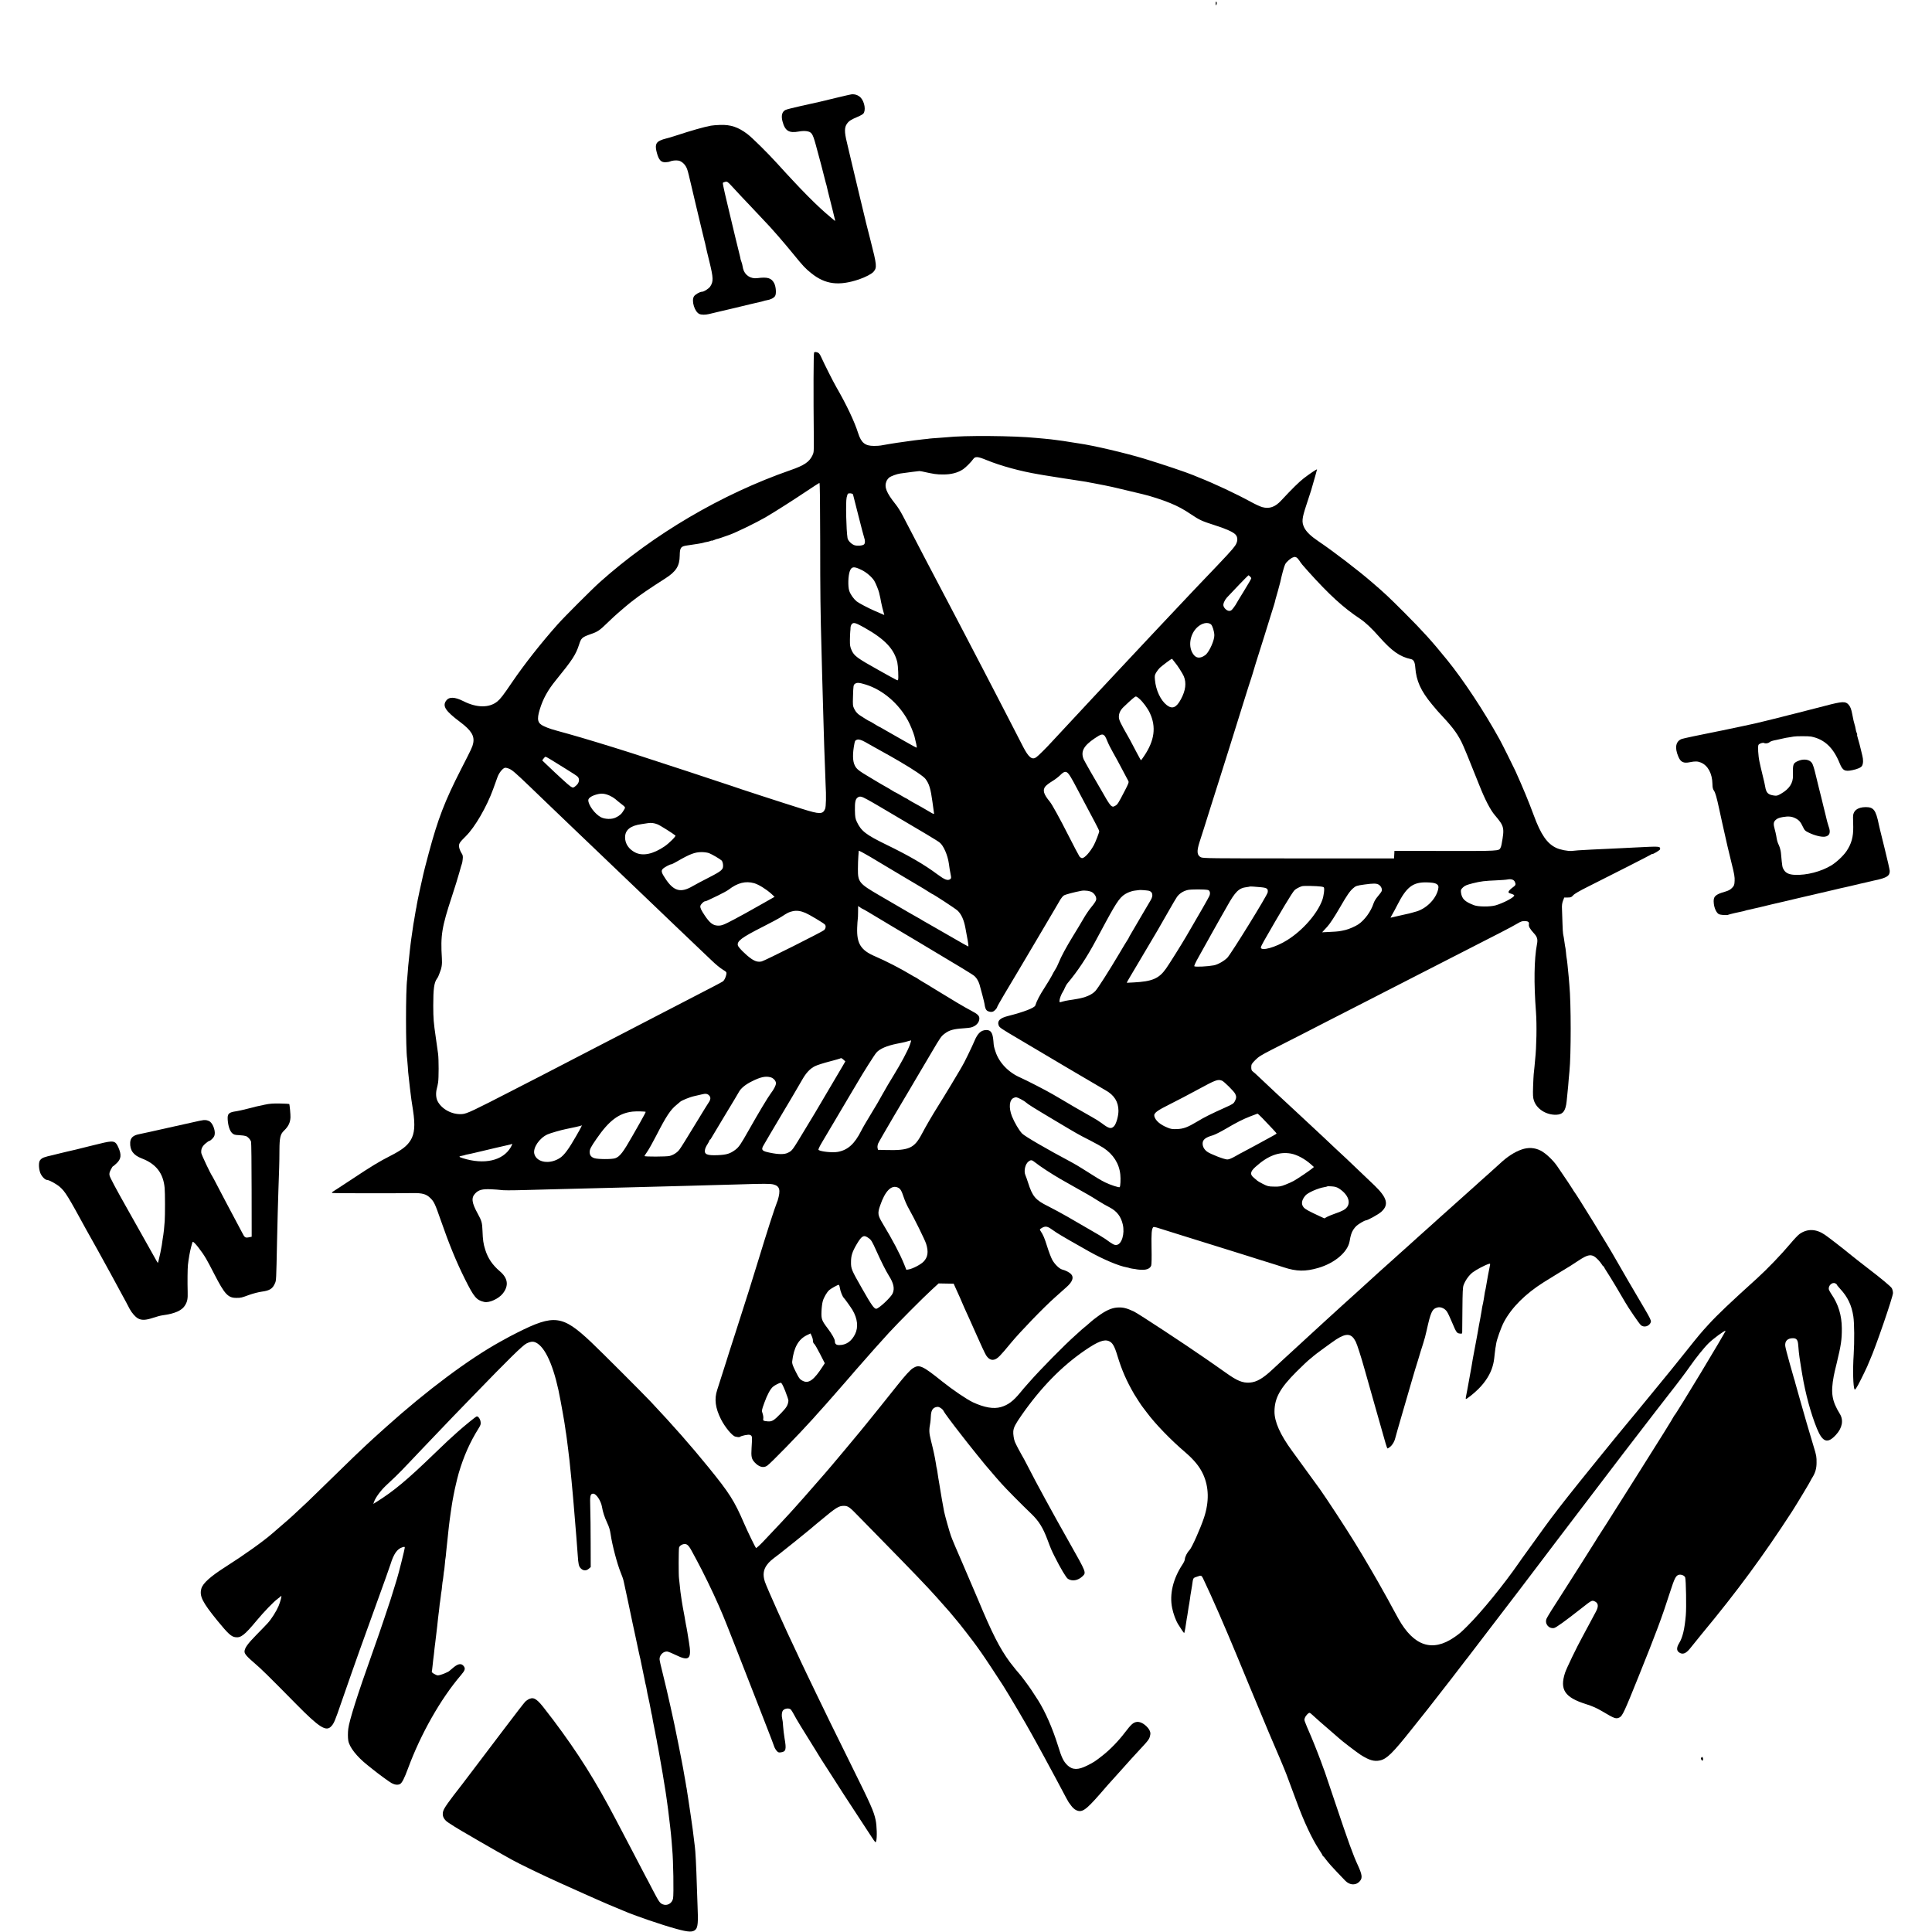
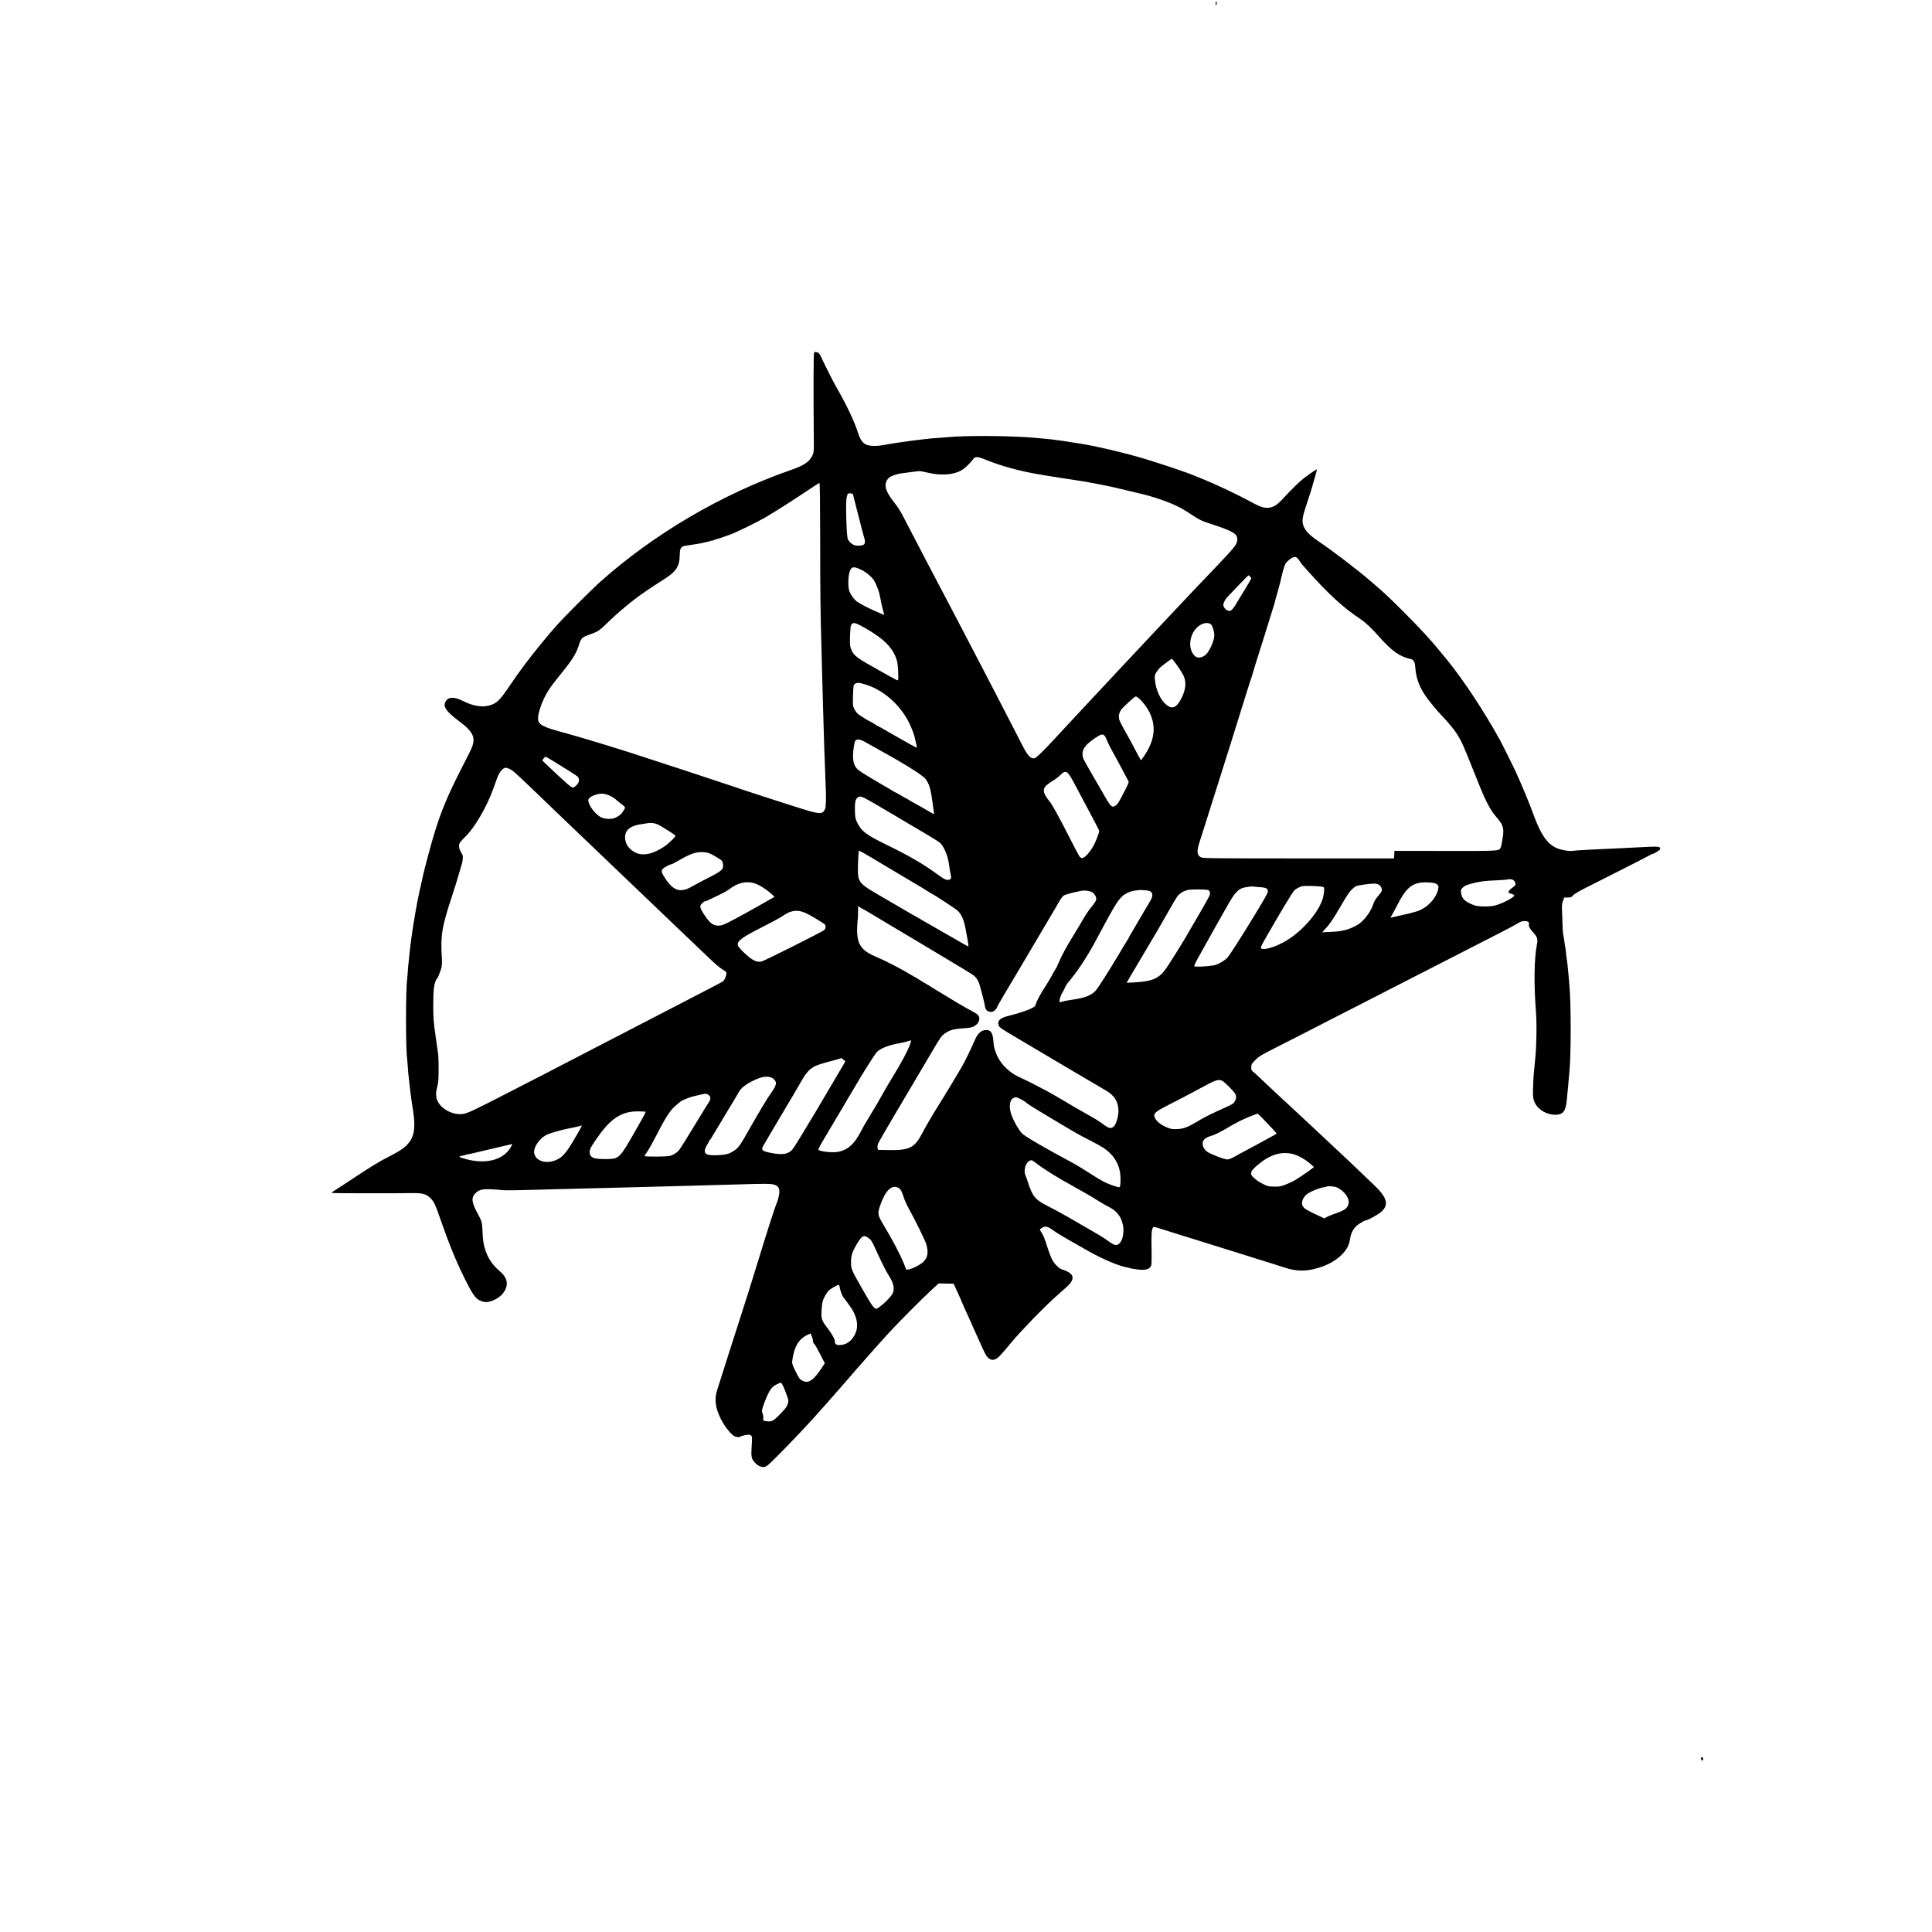
<svg xmlns="http://www.w3.org/2000/svg" version="1.0" width="2821pt" height="2821pt" viewBox="0 0 2821 2821" preserveAspectRatio="xMidYMid meet">
  <g transform="translate(0,2821) scale(0.1,-0.1)" fill="#000000" stroke="none">
    <path d="M17750 28159 c0 -18 3 -29 7 -25 11 11 13 45 3 51 -6 4 -10 -7 -10 -26z" />
-     <path d="M12430 26832 c-14 -2 -97 -21 -185 -42 -214 -53 -335 -81 -561 -130 -104 -23 -201 -48 -216 -56 -49 -25 -64 -84 -43 -164 37 -142 95 -177 241 -150 35 7 84 9 109 5 75 -11 90 -32 134 -190 40 -142 130 -484 137 -519 2 -10 8 -33 13 -50 6 -17 12 -42 15 -56 2 -14 23 -98 46 -188 23 -90 43 -171 45 -180 2 -9 10 -43 18 -75 15 -55 14 -58 -1 -45 -117 99 -156 132 -210 183 -100 92 -256 250 -372 375 -58 62 -114 123 -125 134 -11 12 -67 73 -124 136 -146 161 -365 377 -437 432 -134 102 -244 139 -399 134 -55 -2 -116 -7 -135 -11 -105 -20 -279 -69 -517 -147 -68 -21 -135 -42 -150 -44 -16 -3 -47 -14 -70 -24 -69 -30 -81 -75 -51 -185 28 -102 61 -137 127 -134 25 1 54 6 63 11 27 13 89 20 124 13 42 -7 89 -47 114 -95 16 -31 26 -64 55 -190 2 -8 13 -55 25 -105 12 -49 39 -164 60 -255 21 -91 58 -241 80 -335 23 -93 44 -179 46 -190 3 -11 6 -24 8 -30 2 -5 6 -28 11 -50 4 -22 27 -121 52 -220 60 -245 62 -296 12 -370 -22 -31 -90 -75 -119 -75 -33 -1 -101 -40 -118 -69 -39 -65 12 -227 81 -256 30 -13 86 -13 137 -1 14 3 84 20 155 37 72 17 139 32 150 35 11 2 47 10 80 19 123 30 361 87 384 91 14 3 28 7 32 9 4 3 24 7 45 11 54 8 103 33 121 61 21 32 14 136 -13 188 -40 76 -96 93 -244 74 -100 -14 -187 44 -210 139 -6 26 -11 50 -11 54 0 4 -6 26 -14 48 -8 22 -14 41 -13 43 1 1 -6 31 -15 67 -16 60 -88 360 -151 625 -14 61 -41 177 -61 258 -19 82 -33 152 -30 157 3 5 19 11 35 15 28 6 36 1 98 -66 37 -40 99 -107 138 -149 40 -41 91 -95 114 -120 23 -25 95 -101 160 -170 65 -69 129 -137 142 -151 13 -15 68 -78 124 -140 55 -63 151 -177 214 -254 147 -181 180 -216 268 -286 202 -162 400 -187 693 -89 95 32 188 81 214 112 52 61 49 94 -44 458 -35 135 -65 253 -67 263 -2 9 -6 25 -8 35 -3 9 -41 170 -86 357 -44 187 -96 406 -116 487 -19 80 -37 155 -39 165 -2 10 -15 68 -30 128 -36 147 -36 215 2 268 29 41 57 59 160 103 34 14 69 34 78 44 41 45 20 173 -38 235 -33 35 -87 54 -137 47z" />
    <path d="M11887 23063 c-9 -16 -11 -573 -4 -1288 1 -158 0 -173 -21 -216 -47 -96 -121 -145 -320 -214 -1004 -349 -1999 -934 -2783 -1635 -109 -97 -524 -512 -615 -615 -243 -273 -488 -584 -669 -850 -130 -192 -168 -240 -214 -278 -117 -95 -299 -94 -493 4 -131 66 -213 67 -256 5 -53 -78 -6 -149 205 -307 165 -124 214 -204 192 -312 -11 -53 -22 -77 -176 -377 -239 -468 -338 -724 -474 -1232 -27 -103 -52 -195 -54 -205 -2 -10 -13 -54 -24 -98 -25 -103 -88 -398 -96 -450 -3 -22 -7 -47 -10 -55 -2 -8 -6 -31 -9 -50 -3 -19 -8 -46 -10 -60 -3 -14 -7 -41 -10 -60 -3 -19 -7 -44 -10 -55 -2 -11 -7 -42 -10 -70 -12 -83 -17 -119 -21 -145 -2 -14 -7 -52 -11 -85 -3 -33 -8 -67 -9 -76 -2 -9 -6 -52 -10 -95 -4 -43 -9 -87 -10 -96 -2 -9 -6 -61 -10 -115 -4 -54 -8 -109 -10 -123 -22 -145 -22 -1022 0 -1161 2 -13 6 -67 10 -120 3 -52 7 -106 10 -120 2 -13 6 -54 10 -91 3 -37 8 -77 10 -90 2 -13 6 -45 9 -73 8 -72 14 -112 37 -259 33 -217 23 -341 -36 -436 -53 -85 -126 -141 -298 -229 -158 -80 -273 -150 -552 -335 -132 -87 -255 -168 -274 -179 -26 -16 -30 -22 -18 -26 14 -5 879 -7 1172 -2 142 2 201 -14 260 -74 53 -52 68 -84 149 -317 124 -357 229 -612 354 -863 133 -266 169 -309 281 -335 72 -18 212 45 273 123 90 114 75 224 -43 324 -108 92 -174 189 -213 313 -28 87 -36 143 -41 281 -4 115 -12 143 -69 247 -89 161 -98 233 -36 297 50 52 103 65 229 60 58 -3 120 -7 136 -10 44 -7 144 -7 375 -1 113 3 297 8 410 11 364 9 591 15 790 20 107 3 285 7 395 10 351 9 555 14 761 20 111 3 271 8 355 10 85 2 251 7 369 10 404 13 484 12 534 0 92 -24 107 -81 61 -235 -1 -3 -4 -12 -8 -20 -42 -108 -143 -421 -280 -870 -124 -404 -120 -389 -322 -1020 -76 -234 -138 -429 -139 -435 -3 -12 -97 -307 -134 -420 -44 -133 -28 -262 55 -428 57 -113 162 -241 208 -253 42 -10 60 -11 70 -4 21 17 121 37 143 29 37 -14 37 -18 26 -191 -8 -126 -1 -160 43 -209 63 -69 130 -88 184 -51 49 32 461 455 669 686 25 28 50 55 55 62 96 106 174 193 270 304 65 74 134 153 154 176 20 22 55 63 78 90 23 27 50 58 60 70 212 242 377 428 493 554 134 146 495 509 625 628 l100 92 110 -2 110 -2 29 -65 c17 -36 45 -99 63 -139 18 -41 33 -75 33 -77 0 -2 17 -41 38 -87 22 -45 94 -208 162 -360 67 -153 134 -296 148 -317 36 -56 78 -77 124 -62 47 16 81 50 238 241 134 162 472 513 644 666 116 104 127 114 167 149 89 78 113 144 68 191 -23 25 -81 55 -130 67 -41 10 -113 81 -146 144 -17 32 -50 118 -73 192 -39 124 -56 166 -96 226 -15 23 -15 25 18 45 45 27 76 25 125 -7 22 -16 65 -44 94 -64 44 -29 276 -164 474 -274 208 -116 430 -210 546 -230 18 -3 35 -8 39 -10 4 -2 25 -7 46 -10 21 -2 50 -7 64 -10 14 -3 51 -6 82 -6 67 -1 113 22 127 62 6 16 8 123 5 256 -4 216 1 278 25 305 4 4 27 1 51 -6 25 -8 191 -60 370 -116 179 -56 453 -141 610 -190 157 -48 305 -95 330 -103 25 -8 106 -34 180 -57 255 -79 295 -92 365 -115 186 -61 315 -63 502 -9 241 70 431 231 459 389 10 57 12 66 23 103 13 44 43 91 78 123 28 26 118 79 134 79 27 0 185 87 228 126 113 102 87 204 -98 383 -121 116 -392 375 -410 391 -10 8 -81 74 -157 146 -77 72 -157 148 -179 169 -66 61 -144 133 -280 261 -72 67 -142 132 -156 145 -119 109 -404 375 -500 467 -42 41 -86 80 -98 88 -16 12 -21 26 -21 61 0 41 5 50 58 104 48 49 85 72 247 155 105 53 291 148 415 211 124 64 317 163 430 221 113 57 295 151 405 207 306 157 587 301 835 428 600 306 920 470 1250 640 102 52 212 111 244 131 59 35 76 40 126 36 35 -3 49 -17 44 -46 -6 -31 14 -67 70 -128 53 -57 62 -91 47 -167 -41 -215 -46 -564 -14 -984 14 -185 8 -518 -12 -695 -2 -19 -7 -69 -10 -110 -4 -41 -9 -88 -11 -105 -2 -16 -6 -98 -9 -182 -4 -123 -2 -161 12 -202 40 -124 180 -213 327 -208 98 4 136 55 151 197 3 30 8 80 11 110 11 109 13 126 19 210 4 47 9 101 11 120 24 235 24 995 -1 1255 -2 22 -6 72 -9 110 -15 162 -26 265 -31 285 -2 8 -7 46 -10 85 -4 38 -8 72 -10 75 -1 3 -6 28 -9 55 -8 57 -16 111 -23 140 -3 11 -7 81 -9 155 -2 74 -6 167 -7 206 -3 51 1 85 14 120 l19 49 51 0 c45 0 54 4 78 31 17 21 89 63 211 124 385 193 894 452 919 468 14 10 25 15 26 13 1 -12 115 56 115 69 -1 45 6 44 -375 25 -44 -2 -134 -7 -200 -10 -66 -3 -160 -8 -210 -10 -49 -2 -146 -7 -215 -10 -69 -3 -156 -8 -195 -11 -38 -4 -82 -7 -97 -9 -57 -4 -165 17 -224 44 -134 62 -226 195 -329 476 -72 195 -156 399 -267 645 -30 65 -192 391 -229 458 -227 412 -528 869 -770 1167 -229 282 -351 416 -619 685 -244 244 -286 283 -480 450 -201 174 -570 456 -780 597 -111 75 -175 137 -206 198 -40 82 -35 133 29 327 30 90 62 188 71 218 47 160 86 300 86 305 0 10 -111 -65 -195 -130 -72 -57 -161 -144 -329 -324 -88 -95 -171 -124 -275 -96 -26 7 -95 38 -152 69 -239 130 -541 272 -784 368 -27 11 -59 24 -70 29 -94 40 -464 164 -713 240 -285 86 -751 195 -957 224 -11 2 -63 10 -115 18 -91 15 -136 22 -217 32 -21 2 -56 7 -78 10 -22 3 -67 7 -100 10 -33 3 -82 7 -110 10 -326 33 -1059 39 -1315 10 -19 -2 -79 -7 -132 -10 -54 -3 -105 -8 -115 -9 -10 -2 -49 -7 -88 -10 -38 -4 -99 -11 -135 -16 -36 -5 -87 -12 -115 -16 -27 -3 -59 -8 -70 -10 -11 -2 -40 -6 -65 -9 -25 -3 -56 -8 -70 -11 -14 -2 -38 -7 -55 -9 -57 -9 -90 -15 -115 -20 -14 -3 -58 -6 -99 -6 -130 0 -186 45 -231 186 -54 171 -172 419 -320 675 -44 76 -175 336 -216 428 -19 43 -35 67 -51 73 -29 11 -50 12 -56 2z m2519 -1571 c208 -85 494 -163 757 -207 17 -3 57 -10 87 -15 65 -11 240 -39 290 -46 19 -2 46 -6 60 -9 14 -2 72 -11 130 -20 133 -20 161 -25 180 -30 8 -2 33 -7 55 -10 37 -5 300 -59 335 -69 12 -3 214 -51 382 -91 113 -26 292 -84 408 -132 109 -45 193 -90 301 -163 121 -82 164 -101 334 -155 172 -54 279 -102 315 -140 38 -40 35 -106 -7 -165 -39 -56 -116 -140 -504 -545 -48 -49 -101 -106 -119 -125 -41 -44 -256 -273 -376 -399 -50 -53 -102 -108 -115 -122 -13 -15 -82 -88 -154 -164 -168 -179 -362 -386 -460 -491 -79 -85 -278 -297 -345 -369 -296 -317 -566 -607 -605 -650 -76 -84 -203 -210 -228 -225 -59 -37 -107 2 -185 150 -27 52 -100 194 -162 315 -62 121 -134 261 -160 310 -26 50 -91 176 -145 280 -54 105 -115 222 -135 260 -21 39 -75 142 -120 230 -45 88 -102 196 -125 240 -23 44 -69 132 -102 195 -34 63 -83 158 -110 210 -28 52 -79 149 -113 215 -35 66 -82 156 -105 200 -78 148 -252 479 -359 687 -38 73 -93 179 -123 236 -29 57 -77 134 -107 170 -135 170 -167 252 -132 336 7 18 26 42 41 54 26 20 110 51 160 58 112 16 270 36 280 36 6 0 21 -2 35 -5 179 -40 215 -45 310 -45 120 -1 219 26 294 77 40 28 117 105 146 147 30 42 65 40 196 -14z m-2430 -1184 c0 -755 4 -1058 19 -1584 2 -77 7 -250 10 -385 3 -134 8 -293 10 -354 2 -60 6 -218 10 -350 4 -132 8 -283 10 -335 2 -52 7 -185 11 -295 3 -110 8 -222 9 -250 10 -163 6 -323 -7 -355 -34 -82 -77 -82 -338 0 -251 78 -989 318 -1015 330 -21 9 -1231 407 -1470 483 -329 105 -718 223 -930 282 -263 72 -277 77 -352 111 -94 42 -107 95 -62 244 47 155 116 281 235 427 241 296 292 374 339 520 31 98 44 109 171 154 105 36 128 53 254 175 52 50 118 112 146 135 92 80 149 127 179 151 17 12 35 26 40 31 98 77 236 172 471 322 156 100 207 180 209 332 2 117 15 135 105 148 112 15 233 36 240 40 4 3 25 7 46 11 22 3 47 10 57 15 9 5 17 7 17 4 0 -3 17 2 38 10 20 9 37 15 37 14 0 -3 105 31 185 61 105 38 391 178 525 255 134 78 401 248 610 388 94 63 175 115 180 116 7 1 10 -289 11 -851z m479 683 c2 -9 38 -149 79 -311 41 -162 79 -308 85 -323 15 -40 14 -82 -4 -97 -22 -18 -97 -24 -138 -11 -46 16 -95 66 -102 105 -19 120 -28 524 -13 591 6 28 15 53 19 56 19 12 69 5 74 -10z m6476 -921 c11 -6 30 -28 43 -48 27 -42 40 -58 129 -157 302 -336 511 -528 754 -689 80 -53 171 -139 283 -266 184 -208 302 -290 462 -324 40 -9 57 -42 63 -121 15 -197 79 -340 244 -540 36 -44 73 -87 81 -96 213 -228 274 -306 348 -449 30 -58 113 -260 262 -635 82 -208 162 -362 227 -438 138 -163 143 -182 98 -426 -3 -19 -10 -42 -16 -52 -24 -45 -23 -45 -806 -44 l-742 1 -3 -55 -3 -55 -1395 0 c-1288 0 -1397 1 -1426 17 -58 30 -62 88 -18 225 13 40 44 137 69 215 24 78 65 207 90 287 45 141 74 230 134 423 16 50 79 252 141 447 61 195 154 492 206 660 52 168 102 324 110 346 8 23 16 50 19 60 4 19 72 240 180 579 30 94 70 224 90 290 21 66 41 134 47 150 9 28 12 40 22 83 3 9 18 65 35 123 16 58 32 117 35 130 22 105 56 230 71 259 17 36 85 94 120 103 11 2 21 5 23 6 2 0 12 -4 23 -9z m-6351 -182 c70 -34 150 -102 185 -158 21 -34 63 -137 71 -173 2 -10 5 -26 8 -35 5 -18 13 -55 22 -107 6 -33 29 -127 40 -162 l6 -23 -58 25 c-33 14 -68 30 -79 34 -101 44 -237 116 -268 141 -46 39 -90 102 -107 154 -21 64 -16 223 9 288 26 67 59 71 171 16z m5672 -95 c10 -9 18 -21 18 -28 0 -6 -49 -92 -110 -190 -60 -97 -110 -180 -110 -182 0 -3 -16 -27 -36 -54 -29 -40 -41 -49 -65 -49 -33 0 -76 38 -85 75 -7 27 16 80 49 118 55 61 311 327 316 327 2 0 13 -7 23 -17z m-5628 -749 c296 -167 431 -309 478 -504 11 -49 20 -234 11 -256 -5 -15 9 -22 -283 141 -316 176 -359 208 -396 292 -21 47 -25 70 -24 152 1 53 3 107 5 121 2 14 4 40 4 58 1 17 10 41 20 51 26 26 55 18 185 -55z m5059 48 c21 -19 47 -102 48 -157 2 -72 -68 -230 -124 -284 -14 -12 -42 -29 -63 -36 -48 -16 -86 -4 -118 39 -80 106 -56 289 52 393 68 66 158 86 205 45z m-550 -526 c9 -13 22 -29 29 -37 24 -25 108 -156 123 -193 41 -97 27 -209 -42 -336 -66 -123 -125 -148 -205 -87 -90 69 -160 216 -174 369 -6 60 -4 72 19 110 14 24 38 54 53 68 44 39 166 130 174 130 4 0 15 -11 23 -24z m-4491 -352 c247 -77 479 -275 615 -524 34 -62 81 -178 95 -230 21 -81 38 -163 34 -167 -2 -3 -84 41 -181 97 -97 56 -197 113 -223 127 -25 14 -68 39 -94 54 -27 16 -51 29 -54 29 -2 0 -33 18 -68 40 -35 22 -66 40 -70 40 -3 0 -25 12 -49 27 -23 15 -54 34 -68 43 -52 30 -82 61 -105 108 -22 44 -23 56 -19 182 5 161 6 169 30 186 27 20 63 17 157 -12z m3993 -206 c54 -47 122 -139 155 -210 94 -203 68 -400 -83 -625 -23 -35 -44 -63 -47 -63 -3 0 -26 42 -53 93 -81 157 -147 278 -203 373 -29 51 -58 111 -63 135 -14 60 9 123 63 174 118 113 167 155 181 155 8 0 31 -14 50 -32z m-502 -546 c8 -10 24 -43 36 -75 12 -32 48 -104 80 -160 32 -56 94 -169 137 -252 44 -82 84 -159 90 -170 9 -17 0 -40 -52 -140 -97 -188 -107 -203 -141 -221 -29 -16 -33 -16 -56 -2 -13 9 -45 54 -72 100 -26 46 -55 97 -65 113 -99 166 -258 446 -268 470 -44 113 -1 194 163 305 95 64 116 68 148 32z m-3503 -85 c19 -11 69 -38 110 -62 41 -23 95 -53 120 -67 138 -76 176 -98 285 -162 189 -110 342 -213 368 -249 55 -72 76 -144 102 -335 8 -59 17 -124 20 -145 7 -44 16 -46 -105 25 -41 25 -111 64 -155 88 -44 24 -92 51 -107 61 -14 11 -28 19 -31 19 -3 0 -40 20 -81 45 -42 25 -79 45 -81 45 -3 0 -24 11 -46 26 -38 24 -78 47 -142 83 -16 9 -36 21 -45 26 -9 6 -71 42 -137 82 -169 100 -199 124 -225 179 -31 63 -33 170 -4 318 7 39 12 46 37 55 24 9 63 -2 117 -32z m-4584 -260 c38 -24 137 -86 221 -137 84 -51 160 -101 169 -112 30 -33 22 -87 -20 -125 -41 -38 -51 -40 -87 -15 -26 16 -196 172 -343 313 l-69 66 19 26 c10 15 24 27 30 27 6 0 42 -20 80 -43z m-613 -131 c47 -20 91 -58 301 -259 104 -100 210 -202 236 -227 120 -115 392 -375 456 -437 39 -37 149 -142 244 -233 95 -91 199 -190 230 -220 31 -30 135 -129 230 -220 95 -91 196 -187 225 -215 28 -27 132 -126 230 -220 98 -93 204 -195 235 -225 112 -107 383 -366 429 -409 25 -24 89 -85 142 -135 52 -51 123 -110 158 -131 61 -38 62 -39 56 -74 -8 -41 -28 -82 -47 -99 -8 -6 -68 -39 -134 -73 -117 -60 -300 -155 -519 -269 -60 -32 -191 -99 -290 -150 -99 -51 -220 -114 -270 -140 -49 -26 -171 -89 -270 -140 -99 -51 -234 -121 -300 -155 -417 -217 -600 -312 -880 -456 -132 -67 -303 -155 -380 -195 -611 -315 -698 -356 -766 -361 -145 -12 -299 70 -360 189 -24 47 -28 118 -11 183 6 22 15 63 19 90 10 64 10 331 0 415 -9 70 -9 72 -33 235 -34 235 -37 274 -38 470 0 246 12 336 54 395 10 14 18 28 19 32 1 4 9 25 18 45 32 77 41 131 35 220 -21 336 -2 453 148 909 39 116 85 268 105 338 19 70 37 131 40 136 3 4 8 33 11 63 5 47 3 60 -20 95 -14 23 -29 59 -32 81 -8 50 3 68 100 164 131 130 303 427 396 683 23 65 52 145 64 177 24 68 83 137 115 137 12 0 36 -6 54 -14z m8172 -79 c15 -18 48 -73 74 -122 62 -119 192 -363 310 -584 34 -63 61 -120 61 -127 0 -21 -52 -155 -78 -204 -57 -104 -135 -190 -172 -190 -10 0 -27 11 -38 24 -10 14 -83 152 -162 308 -122 241 -238 452 -271 492 -92 111 -109 170 -64 224 15 18 59 51 97 74 39 23 92 63 119 90 59 59 87 62 124 15z m-6701 -315 c26 -12 62 -34 80 -49 17 -16 49 -41 70 -58 86 -67 82 -59 53 -107 -30 -52 -57 -76 -116 -105 -57 -29 -157 -26 -216 4 -87 45 -185 177 -185 249 0 31 48 64 123 84 69 19 118 14 191 -18z m3758 -55 c42 -23 123 -69 180 -103 688 -405 842 -497 879 -527 56 -44 117 -184 134 -308 8 -60 13 -93 26 -158 10 -49 9 -56 -7 -68 -36 -26 -80 -9 -189 72 -186 139 -410 270 -744 432 -299 146 -366 198 -430 333 -22 48 -26 70 -28 168 -2 121 7 164 40 187 32 23 55 18 139 -28z m-3060 -364 c34 -13 225 -133 260 -163 12 -9 -91 -112 -158 -158 -167 -114 -319 -146 -430 -89 -92 47 -146 126 -147 218 -1 111 78 174 243 196 25 3 63 9 85 13 51 9 93 4 147 -17z m3303 -593 c17 -9 145 -86 285 -170 140 -84 271 -161 290 -172 19 -11 54 -33 78 -49 24 -16 45 -29 47 -29 14 0 348 -218 379 -248 53 -51 91 -135 112 -250 9 -53 25 -136 34 -184 9 -49 13 -88 8 -88 -4 0 -121 66 -260 147 -139 80 -289 166 -333 191 -44 24 -84 48 -90 52 -5 4 -30 19 -55 32 -60 33 -100 56 -559 324 -298 173 -315 195 -314 384 0 63 3 147 6 185 3 39 6 75 6 82 1 6 76 -34 169 -89 92 -56 181 -109 197 -118z m-2550 172 c45 -18 161 -86 183 -108 8 -9 17 -34 19 -57 7 -73 -13 -91 -208 -191 -96 -49 -199 -104 -230 -122 -178 -106 -281 -79 -403 106 -57 85 -65 114 -40 141 20 23 105 69 126 69 7 0 49 21 93 47 179 103 252 131 350 131 40 0 87 -7 110 -16z m11764 -418 c18 -40 14 -50 -38 -87 -26 -19 -50 -44 -53 -55 -5 -17 2 -22 38 -32 24 -7 44 -18 44 -25 0 -28 -159 -112 -274 -145 -79 -22 -249 -21 -311 2 -136 51 -179 93 -192 183 -5 42 -3 47 29 78 28 27 55 37 144 60 118 29 165 35 349 43 66 3 138 8 160 13 51 9 89 -3 104 -35z m-11107 -20 c66 -19 175 -87 251 -155 l47 -44 -176 -100 c-255 -144 -266 -150 -406 -225 -164 -87 -193 -98 -250 -95 -69 3 -115 40 -186 145 -56 84 -69 113 -66 140 4 25 49 70 70 70 6 0 24 6 40 14 16 8 83 40 149 71 66 32 136 70 155 85 130 100 246 129 372 94z m9955 -7 c36 -19 43 -38 31 -87 -36 -147 -183 -288 -338 -325 -3 -1 -25 -7 -50 -14 -25 -7 -56 -15 -70 -17 -14 -3 -71 -16 -128 -29 -57 -14 -105 -25 -108 -25 -2 0 10 22 26 50 16 27 48 86 71 132 136 268 228 339 434 334 69 -2 110 -8 132 -19z m-836 -14 c33 -20 54 -63 44 -93 -4 -11 -28 -45 -55 -76 -29 -33 -55 -75 -65 -107 -37 -115 -129 -241 -220 -303 -47 -31 -135 -70 -190 -83 -88 -20 -98 -22 -220 -28 l-120 -6 30 33 c17 18 37 41 46 50 35 37 111 153 184 280 97 169 144 238 189 277 42 38 55 42 170 58 131 18 174 17 207 -2z m-842 -28 c18 -2 36 -7 40 -11 14 -14 1 -124 -23 -189 -74 -200 -285 -441 -511 -582 -168 -106 -385 -166 -385 -107 0 8 21 52 47 97 240 420 411 705 444 738 20 20 72 48 109 59 24 8 212 4 279 -5z m-875 -10 c87 -9 104 -22 96 -75 -6 -43 -529 -889 -588 -953 -45 -47 -139 -101 -197 -112 -90 -17 -268 -26 -286 -14 -6 4 18 58 62 135 39 71 83 149 97 174 13 25 32 59 42 75 9 17 31 55 47 85 16 30 69 125 118 210 48 85 97 171 108 190 124 223 176 274 292 287 22 3 41 6 43 8 3 3 88 -2 166 -10z m-777 -40 c29 -7 39 -46 22 -86 -11 -27 -150 -270 -337 -589 -82 -139 -242 -395 -296 -472 -103 -147 -202 -189 -473 -203 l-101 -5 14 28 c8 15 23 41 33 57 10 17 56 93 101 170 314 528 318 536 474 810 46 83 97 167 111 188 35 50 93 87 158 102 49 11 245 11 294 0z m-869 -10 c61 -11 76 -68 34 -138 -11 -18 -65 -111 -122 -207 -56 -96 -124 -212 -151 -258 -27 -45 -49 -85 -49 -88 0 -2 -8 -17 -19 -32 -10 -15 -63 -101 -116 -192 -155 -261 -315 -512 -352 -551 -53 -56 -146 -95 -268 -115 -21 -3 -47 -8 -59 -10 -11 -2 -41 -7 -66 -10 -24 -3 -63 -12 -87 -19 -42 -13 -43 -13 -43 11 0 28 26 98 50 134 9 14 23 41 30 60 8 19 25 49 39 65 146 174 277 371 408 615 89 166 117 218 148 275 176 324 219 382 322 430 31 15 82 30 112 32 31 3 57 6 58 7 4 3 95 -3 131 -9z m-817 -26 c39 -28 62 -73 54 -109 -3 -16 -33 -61 -67 -101 -33 -39 -86 -117 -118 -173 -32 -56 -99 -168 -149 -248 -102 -166 -177 -305 -212 -393 -13 -33 -35 -78 -50 -100 -14 -22 -38 -64 -52 -93 -15 -29 -63 -109 -107 -177 -68 -105 -113 -191 -133 -256 -11 -35 -165 -95 -398 -154 -117 -29 -160 -71 -138 -134 12 -35 24 -43 309 -211 189 -112 445 -263 700 -415 197 -117 504 -297 555 -326 125 -70 185 -167 186 -298 0 -80 -33 -193 -66 -227 -42 -42 -75 -33 -180 47 -33 25 -98 66 -145 91 -47 26 -159 90 -250 143 -91 54 -178 105 -195 115 -16 10 -70 41 -120 70 -108 63 -385 205 -475 245 -176 76 -314 221 -365 382 -23 71 -24 73 -30 153 -10 119 -36 160 -102 160 -77 0 -127 -46 -174 -158 -30 -74 -163 -347 -179 -367 -4 -5 -19 -32 -34 -59 -15 -27 -71 -121 -124 -208 -53 -87 -101 -167 -107 -176 -5 -10 -47 -76 -91 -147 -91 -146 -169 -280 -235 -404 -109 -206 -186 -241 -516 -233 l-123 3 -6 26 c-4 14 -1 41 5 60 7 18 112 201 233 406 121 204 229 387 240 405 10 19 54 93 97 165 43 73 137 232 210 355 137 233 143 242 202 285 61 45 124 63 264 72 44 3 91 8 105 11 77 17 130 71 130 133 0 40 -26 65 -116 112 -96 50 -273 155 -513 303 -112 69 -205 126 -208 126 -2 0 -24 14 -48 30 -24 17 -46 30 -48 30 -3 0 -34 17 -68 38 -145 88 -369 203 -521 268 -209 89 -270 187 -262 417 2 56 6 111 8 122 3 11 5 60 5 108 l1 88 29 -20 c16 -12 32 -21 35 -21 3 0 46 -24 94 -53 48 -30 200 -121 337 -202 138 -82 304 -181 370 -220 664 -396 814 -487 837 -510 30 -28 55 -71 70 -119 21 -72 71 -263 73 -283 7 -52 17 -82 33 -96 23 -21 70 -29 96 -15 24 13 55 49 56 64 0 6 46 87 101 180 56 93 152 255 214 359 61 105 192 325 290 490 97 165 204 345 236 400 32 55 70 119 83 142 14 23 36 49 50 58 21 14 153 49 256 68 50 10 131 -2 161 -24z m-4190 -299 c51 -21 254 -142 281 -167 21 -19 17 -59 -9 -84 -27 -25 -869 -448 -911 -457 -52 -12 -96 0 -155 41 -75 52 -185 162 -193 192 -16 63 53 115 363 272 113 57 236 123 273 147 94 61 108 68 165 81 57 13 116 5 186 -25z m1524 -1927 c-36 -96 -127 -265 -236 -443 -53 -85 -126 -210 -163 -277 -36 -68 -113 -199 -170 -291 -57 -93 -121 -202 -141 -243 -97 -192 -195 -281 -341 -308 -74 -14 -241 2 -281 27 -9 6 7 41 55 122 38 63 115 194 172 290 56 96 151 256 210 355 60 99 116 195 126 212 83 144 254 414 281 444 50 56 154 100 298 129 28 5 61 12 75 15 14 3 34 8 45 10 11 3 34 9 50 14 17 5 33 10 37 10 4 1 -3 -29 -17 -66z m-968 -217 l26 -24 -40 -69 c-44 -74 -388 -659 -403 -683 -5 -8 -65 -107 -133 -220 -204 -338 -197 -329 -262 -362 -50 -26 -136 -26 -264 1 -110 22 -128 39 -100 94 16 30 164 281 269 457 98 163 234 394 304 516 57 100 115 162 187 197 30 15 124 45 209 67 85 22 156 43 159 45 9 10 22 5 48 -19z m-1065 -256 c42 -12 78 -52 78 -87 0 -31 -29 -87 -76 -149 -39 -51 -180 -286 -320 -534 -123 -218 -145 -249 -199 -290 -76 -56 -125 -71 -252 -77 -163 -7 -205 12 -188 86 3 16 19 50 36 75 16 26 29 51 29 56 0 6 3 10 8 10 4 0 12 10 18 23 6 12 96 162 199 332 104 171 195 323 203 339 27 53 96 110 185 154 132 67 204 82 279 62z m6590 -49 c30 -11 173 -153 193 -191 20 -39 19 -63 -4 -109 -18 -34 -32 -44 -138 -91 -211 -95 -306 -142 -408 -204 -143 -86 -204 -109 -300 -112 -66 -3 -90 1 -138 21 -107 43 -176 103 -192 166 -11 46 34 80 235 180 102 51 280 144 395 207 267 145 296 156 357 133z m-7487 -217 c26 -28 23 -61 -13 -111 -11 -16 -77 -122 -147 -238 -173 -285 -254 -415 -277 -444 -31 -41 -90 -78 -143 -90 -48 -11 -365 -12 -365 -1 0 3 18 31 40 63 23 32 82 138 132 235 146 285 208 378 296 449 26 21 49 41 52 44 17 19 141 70 207 84 43 10 92 21 108 25 57 15 85 11 110 -16z m4546 -51 c29 -15 65 -37 78 -49 31 -28 94 -68 426 -266 334 -199 338 -202 510 -289 77 -40 165 -88 195 -108 146 -96 232 -231 248 -391 7 -66 2 -174 -9 -184 -9 -9 -136 32 -211 69 -63 30 -146 81 -340 205 -42 27 -112 68 -155 91 -356 189 -681 378 -719 418 -46 49 -111 159 -148 251 -50 128 -39 243 27 270 33 13 39 12 98 -17z m-5473 -188 c2 -2 -35 -73 -83 -157 -48 -84 -96 -169 -107 -188 -139 -245 -187 -308 -255 -332 -48 -17 -253 -16 -305 1 -46 15 -68 44 -68 89 0 41 15 71 102 197 181 263 325 371 524 394 54 6 184 3 192 -4z m9005 -92 c127 -132 207 -218 207 -224 0 -3 -26 -19 -59 -37 -32 -17 -145 -79 -251 -137 -106 -58 -195 -105 -196 -105 -2 0 -43 -22 -91 -50 -60 -34 -98 -50 -123 -50 -44 0 -250 80 -296 115 -42 32 -64 73 -64 118 0 56 41 89 150 120 30 9 113 51 185 93 167 98 248 139 365 185 52 20 98 38 101 38 4 1 36 -29 72 -66z m-10021 -262 c-108 -189 -173 -277 -235 -318 -148 -99 -341 -69 -375 58 -23 88 72 230 192 285 43 19 198 64 270 78 89 17 220 47 224 51 21 21 0 -23 -76 -154z m-955 -164 c-115 -195 -386 -257 -701 -158 -61 19 -62 26 -6 36 18 3 36 8 40 10 4 2 22 7 41 10 19 3 79 17 134 30 133 32 444 105 475 111 13 3 27 7 29 10 2 2 6 2 9 -1 2 -2 -7 -24 -21 -48z m11393 -91 c90 -17 204 -78 295 -160 l40 -36 -30 -25 c-39 -32 -207 -146 -265 -178 -25 -14 -80 -39 -122 -55 -66 -26 -90 -30 -165 -28 -81 1 -94 4 -163 39 -41 21 -77 42 -80 46 -3 3 -24 21 -46 39 -66 51 -62 92 17 163 182 165 345 226 519 195z m-3736 -129 c73 -58 235 -164 366 -240 19 -11 103 -59 185 -105 216 -122 268 -151 289 -165 11 -7 45 -28 75 -47 78 -48 107 -65 174 -100 105 -55 164 -132 191 -248 32 -138 -16 -293 -92 -300 -33 -3 -54 8 -162 87 -25 18 -126 79 -225 135 -99 57 -247 142 -328 190 -82 47 -209 116 -283 153 -186 92 -228 141 -294 348 -12 39 -29 85 -37 104 -27 60 -5 162 43 200 36 28 50 27 98 -12z m4439 -382 c159 -104 187 -249 61 -316 -27 -15 -80 -37 -119 -49 -38 -13 -90 -34 -114 -46 l-43 -24 -57 26 c-174 81 -221 106 -246 135 -39 47 -31 105 25 172 35 42 184 108 277 123 21 3 40 8 43 11 3 3 33 3 68 0 46 -3 74 -12 105 -32z m-6441 14 c35 -16 52 -45 83 -139 15 -47 48 -121 73 -165 78 -137 238 -461 255 -517 37 -118 25 -197 -40 -262 -41 -41 -156 -101 -213 -111 l-36 -6 -33 83 c-61 150 -166 350 -315 597 -69 116 -74 145 -36 255 73 216 166 310 262 265z m-426 -739 c35 -25 50 -50 109 -182 72 -160 139 -293 182 -362 71 -112 88 -188 58 -260 -24 -57 -204 -226 -242 -226 -30 0 -72 60 -201 287 -162 284 -167 296 -166 398 0 91 19 149 85 261 75 125 102 138 175 84z m-422 -730 c6 -42 38 -123 56 -140 15 -14 105 -140 128 -179 74 -126 87 -252 37 -352 -52 -105 -131 -159 -231 -159 -45 0 -64 17 -64 58 0 28 -41 101 -105 186 -87 115 -94 135 -90 248 2 53 10 121 19 150 15 54 60 131 94 161 23 21 123 77 138 77 6 0 14 -22 18 -50z m-394 -767 c0 -19 7 -37 18 -45 10 -7 48 -74 86 -148 l69 -135 -29 -45 c-126 -196 -204 -255 -287 -215 -49 23 -59 37 -115 150 -38 77 -48 108 -45 135 23 205 92 327 218 386 l50 24 17 -38 c10 -20 18 -51 18 -69z m-404 -735 c27 -68 48 -132 46 -143 -9 -66 -26 -95 -109 -181 -102 -106 -130 -123 -193 -118 -66 6 -71 10 -65 43 3 16 -2 48 -10 72 -15 42 -15 45 26 158 41 114 87 200 125 232 26 23 96 58 115 59 11 0 31 -37 65 -122z" />
-     <path d="M26650 17904 c-118 -30 -222 -57 -230 -59 -8 -2 -78 -20 -155 -40 -77 -20 -151 -38 -164 -41 -14 -3 -57 -14 -97 -25 -40 -11 -84 -22 -96 -24 -13 -3 -75 -18 -138 -34 -63 -17 -214 -51 -335 -76 -121 -25 -251 -52 -290 -61 -38 -8 -79 -16 -90 -18 -235 -47 -479 -98 -499 -106 -87 -33 -106 -125 -51 -255 34 -84 77 -104 172 -84 74 15 113 14 160 -6 101 -43 164 -159 167 -310 1 -55 6 -77 23 -101 19 -27 40 -100 74 -259 11 -54 13 -60 47 -215 17 -74 33 -146 36 -160 11 -56 58 -256 101 -430 38 -150 46 -198 43 -252 -3 -61 -7 -71 -38 -103 -26 -27 -53 -41 -105 -56 -144 -41 -172 -71 -161 -171 7 -68 36 -131 70 -154 24 -15 125 -22 144 -10 8 5 157 40 221 52 14 3 28 7 31 9 4 2 20 7 36 9 16 3 97 22 179 41 83 20 157 38 165 40 8 2 67 15 130 30 63 15 189 45 280 66 164 38 461 107 490 114 79 19 159 38 178 41 18 4 125 28 212 50 8 2 47 10 85 19 39 9 78 18 88 21 9 2 27 6 40 9 178 37 222 66 220 139 -1 17 -33 162 -73 321 -77 314 -79 318 -86 354 -44 215 -76 256 -192 256 -121 -1 -187 -54 -185 -148 0 -28 2 -92 3 -142 2 -145 -26 -246 -99 -354 -47 -69 -149 -164 -224 -209 -149 -89 -356 -143 -527 -136 -84 3 -133 25 -161 70 -26 42 -25 38 -45 254 -3 30 -16 78 -28 105 -23 48 -29 69 -41 145 -3 19 -13 60 -21 90 -23 81 -19 110 17 141 21 19 51 30 102 39 82 14 131 9 185 -19 50 -25 75 -55 107 -124 25 -52 33 -60 90 -87 83 -40 179 -63 229 -57 72 10 91 61 56 152 -10 26 -32 109 -45 170 -3 11 -16 67 -31 125 -14 58 -27 112 -29 120 -2 8 -17 69 -34 135 -16 66 -42 169 -56 229 -14 60 -34 124 -46 142 -35 57 -127 70 -213 29 -65 -31 -70 -46 -66 -207 3 -113 -53 -198 -177 -269 -47 -27 -61 -31 -99 -25 -88 12 -115 39 -130 131 -3 22 -19 94 -36 160 -16 66 -38 157 -47 203 -19 87 -27 230 -14 247 15 20 64 35 81 26 21 -11 61 -5 81 13 15 12 44 22 100 32 12 3 51 11 85 19 33 8 79 17 101 19 22 3 51 8 65 11 34 7 218 7 255 0 192 -38 323 -159 416 -388 44 -109 76 -126 188 -102 77 16 127 39 140 64 18 32 19 91 3 151 -8 30 -15 62 -17 70 -10 45 -35 141 -48 182 -8 26 -13 49 -10 52 3 2 0 13 -6 24 -6 11 -13 38 -16 59 -3 21 -10 49 -15 63 -8 22 -23 88 -36 160 -13 67 -27 103 -53 132 -45 50 -89 48 -341 -18z" />
-     <path d="M3865 12080 c-120 -25 -113 -24 -250 -59 -66 -17 -138 -33 -160 -36 -118 -17 -136 -35 -130 -127 6 -88 30 -159 63 -192 26 -24 39 -28 103 -31 41 -2 85 -8 99 -13 31 -12 65 -49 76 -82 4 -14 8 -332 8 -707 l1 -681 -29 -6 c-66 -14 -72 -10 -111 67 -21 39 -56 106 -78 147 -22 41 -60 113 -85 160 -24 47 -59 112 -77 145 -18 33 -67 128 -110 210 -43 83 -81 155 -85 160 -28 39 -159 316 -161 340 -5 57 11 93 58 135 25 22 51 40 57 40 18 1 66 47 76 76 22 56 -15 171 -66 208 -15 10 -43 20 -63 21 -40 2 -20 6 -531 -109 -206 -47 -404 -90 -440 -97 -87 -17 -125 -53 -129 -121 -5 -115 46 -186 170 -233 208 -80 313 -215 333 -430 7 -68 7 -401 1 -485 -7 -94 -16 -184 -20 -200 -2 -8 -6 -33 -9 -56 -6 -57 -19 -132 -34 -204 -21 -97 -34 -150 -37 -150 -3 0 -24 36 -101 175 -15 28 -73 131 -129 230 -56 99 -125 221 -152 270 -28 50 -60 107 -72 128 -149 263 -244 441 -251 472 -6 28 -3 45 17 85 14 28 28 50 32 50 4 0 28 20 53 44 68 64 74 124 26 233 -44 99 -70 104 -278 52 -68 -17 -131 -32 -140 -34 -8 -2 -53 -13 -100 -25 -47 -11 -92 -23 -100 -25 -15 -3 -103 -24 -130 -30 -8 -2 -53 -13 -100 -24 -47 -12 -94 -23 -105 -26 -136 -31 -158 -39 -188 -73 -24 -26 -24 -111 -2 -180 18 -54 72 -112 106 -112 28 0 135 -59 183 -101 79 -70 116 -130 388 -629 17 -30 50 -90 74 -132 42 -73 105 -188 282 -510 74 -135 137 -251 224 -413 20 -38 44 -83 52 -99 31 -57 82 -115 119 -136 53 -30 114 -28 222 8 50 17 110 33 135 36 185 25 289 71 334 150 32 54 39 95 36 191 -4 147 -2 344 4 397 6 51 10 77 21 143 12 71 41 184 49 192 13 13 130 -134 194 -244 22 -38 77 -139 121 -227 152 -296 201 -348 324 -347 66 0 72 2 189 45 54 19 135 40 180 46 118 16 159 43 194 125 17 42 17 26 29 610 3 165 8 352 10 415 2 63 6 214 10 335 4 121 9 267 11 325 2 58 4 173 4 257 1 181 13 233 66 283 65 63 91 116 95 195 2 38 -12 188 -18 195 -2 2 -63 6 -136 7 -100 2 -154 -2 -222 -17z" />
-     <path d="M22217 11425 c-102 -35 -211 -106 -315 -204 -24 -23 -99 -90 -165 -149 -67 -59 -124 -110 -127 -113 -3 -3 -32 -29 -65 -59 -62 -55 -187 -167 -285 -255 -31 -27 -90 -81 -133 -119 -43 -38 -88 -78 -101 -90 -12 -12 -60 -55 -106 -96 -46 -41 -94 -84 -106 -95 -12 -11 -55 -49 -95 -85 -89 -80 -84 -75 -144 -130 -28 -25 -88 -79 -134 -120 -46 -41 -96 -86 -111 -100 -15 -14 -58 -53 -96 -86 -38 -34 -81 -72 -95 -85 -14 -13 -50 -46 -80 -73 -30 -27 -94 -85 -143 -130 -49 -44 -94 -85 -100 -91 -34 -31 -203 -182 -216 -195 -9 -8 -56 -51 -104 -95 -49 -44 -103 -93 -121 -110 -27 -25 -155 -142 -229 -210 -35 -32 -226 -207 -261 -240 -18 -16 -77 -70 -131 -120 -53 -49 -128 -119 -166 -154 -146 -138 -238 -191 -339 -199 -105 -7 -184 25 -349 143 -47 33 -104 74 -128 90 -24 17 -94 65 -155 108 -318 221 -989 662 -1060 697 -106 50 -162 64 -245 58 -84 -6 -169 -45 -283 -129 -46 -34 -86 -65 -89 -69 -3 -4 -34 -31 -70 -61 -36 -29 -67 -55 -70 -58 -3 -4 -45 -42 -95 -86 -161 -142 -521 -508 -680 -690 -39 -44 -72 -82 -75 -85 -3 -3 -27 -32 -54 -65 -102 -124 -177 -180 -281 -210 -106 -31 -242 -8 -410 70 -90 43 -293 180 -448 304 -289 232 -334 252 -428 193 -40 -26 -117 -111 -225 -247 -21 -27 -41 -52 -44 -55 -3 -3 -21 -25 -40 -50 -19 -25 -104 -130 -188 -235 -85 -104 -168 -208 -185 -229 -52 -65 -96 -118 -307 -371 -74 -88 -161 -192 -194 -231 -34 -38 -82 -95 -107 -125 -87 -101 -276 -317 -293 -335 -10 -10 -100 -111 -146 -164 -52 -60 -316 -343 -459 -492 -52 -54 -98 -95 -102 -91 -13 13 -123 240 -174 358 -144 334 -214 443 -521 821 -258 317 -511 605 -844 959 -121 128 -733 740 -870 869 -417 393 -539 408 -1075 139 -82 -41 -112 -57 -244 -130 -464 -256 -1077 -713 -1677 -1252 -169 -152 -217 -195 -287 -261 -138 -129 -177 -167 -498 -480 -406 -397 -347 -339 -574 -550 -33 -31 -107 -96 -165 -145 -57 -50 -117 -101 -133 -115 -134 -117 -412 -315 -687 -490 -218 -139 -328 -238 -350 -315 -31 -110 14 -199 238 -474 150 -183 198 -228 256 -236 82 -13 135 28 312 241 110 132 248 275 309 320 22 16 44 33 48 39 17 21 -6 -73 -35 -144 -32 -76 -103 -189 -159 -251 -17 -19 -91 -96 -165 -171 -130 -132 -173 -194 -174 -245 0 -33 37 -76 150 -172 94 -80 201 -185 607 -597 336 -341 435 -403 509 -322 40 43 53 72 154 367 49 140 113 325 143 410 30 85 82 232 115 325 33 94 144 402 247 685 103 283 196 544 207 580 46 150 98 224 172 247 31 10 36 9 36 -6 0 -19 -91 -383 -113 -451 -8 -25 -22 -72 -32 -105 -27 -94 -92 -296 -152 -470 -30 -88 -65 -191 -78 -230 -13 -38 -58 -167 -100 -285 -217 -608 -334 -978 -350 -1103 -7 -54 -7 -130 0 -172 16 -96 123 -233 280 -358 33 -26 67 -53 75 -60 90 -73 244 -185 279 -204 47 -25 90 -29 121 -13 30 16 64 83 118 230 185 501 477 1016 773 1361 60 70 67 96 39 132 -33 41 -76 37 -142 -15 -29 -23 -57 -47 -63 -53 -18 -21 -140 -69 -172 -68 -29 1 -98 44 -88 54 1 2 6 38 10 79 4 41 9 83 10 92 2 9 6 45 10 80 3 35 8 77 10 93 3 17 7 53 10 80 3 28 9 84 15 125 11 86 18 154 25 223 3 26 7 60 9 75 3 15 7 56 11 92 3 36 8 72 10 80 2 8 6 42 10 75 3 33 8 67 10 75 2 8 7 46 10 85 4 38 8 72 10 75 1 3 6 36 10 75 4 38 8 72 10 75 1 3 6 43 10 90 4 47 8 87 10 90 1 3 6 41 9 85 4 44 9 91 11 105 2 14 6 51 9 83 3 31 9 83 12 115 3 31 7 68 9 82 2 14 6 50 10 80 3 30 10 80 15 110 5 30 12 75 15 100 9 67 44 247 60 310 8 30 16 66 19 80 3 14 14 55 24 91 73 247 164 452 292 656 27 43 32 59 27 92 -5 43 -38 87 -59 78 -18 -7 -174 -134 -273 -222 -100 -88 -180 -163 -354 -331 -391 -378 -585 -539 -838 -697 l-42 -26 11 32 c20 58 95 161 170 232 41 39 105 100 144 136 38 36 130 130 204 209 74 78 158 166 185 195 28 29 124 130 215 225 228 239 223 234 520 540 538 556 731 745 789 774 70 33 107 33 160 -2 136 -91 257 -394 336 -837 14 -77 27 -151 30 -165 5 -26 12 -64 20 -115 2 -16 7 -41 9 -55 3 -14 8 -47 11 -75 3 -27 8 -57 10 -65 2 -8 6 -40 10 -71 3 -31 8 -67 10 -79 2 -13 7 -48 10 -79 3 -31 7 -65 9 -76 2 -12 7 -52 11 -90 3 -39 8 -83 10 -100 2 -16 6 -56 9 -87 4 -32 8 -82 11 -110 7 -72 12 -129 20 -218 3 -41 8 -93 10 -115 7 -77 16 -180 20 -242 11 -143 16 -200 20 -243 5 -56 13 -159 20 -265 9 -138 16 -167 46 -197 35 -35 78 -37 116 -4 l28 24 -1 354 c0 194 -3 426 -6 515 -6 174 0 203 44 203 43 0 112 -104 127 -191 13 -77 36 -149 78 -239 27 -58 39 -98 49 -165 23 -158 96 -433 146 -555 20 -47 39 -103 43 -125 5 -22 9 -42 10 -45 4 -16 115 -535 121 -570 3 -14 20 -95 39 -180 19 -85 41 -189 49 -231 9 -42 18 -83 20 -90 3 -8 7 -27 10 -44 3 -16 17 -84 31 -150 14 -66 28 -133 31 -150 2 -16 7 -38 10 -47 6 -21 13 -54 20 -98 3 -19 9 -51 14 -70 11 -46 38 -178 46 -227 3 -21 7 -40 9 -43 2 -3 6 -26 10 -50 3 -25 13 -74 20 -110 8 -36 16 -78 19 -95 2 -16 9 -50 14 -75 6 -25 13 -63 16 -85 4 -22 8 -47 11 -55 2 -8 6 -31 9 -50 3 -19 17 -98 31 -175 25 -142 41 -231 50 -295 6 -34 9 -52 19 -115 3 -16 8 -52 12 -80 3 -27 8 -59 10 -70 6 -28 27 -203 49 -390 10 -83 14 -132 21 -210 3 -44 7 -96 9 -115 16 -163 24 -660 12 -721 -15 -72 -86 -112 -151 -85 -42 17 -55 37 -151 220 -42 83 -88 168 -100 190 -22 41 -92 175 -220 421 -37 72 -84 162 -105 200 -20 39 -68 129 -105 200 -297 568 -552 974 -917 1460 -4 6 -18 24 -31 40 -13 17 -47 62 -77 100 -124 164 -171 197 -240 169 -19 -8 -47 -27 -62 -42 -15 -15 -153 -193 -307 -397 -154 -203 -284 -374 -288 -380 -5 -5 -78 -102 -163 -215 -85 -113 -160 -212 -167 -220 -198 -253 -260 -341 -273 -388 -14 -55 -1 -97 43 -140 27 -26 183 -123 337 -210 25 -14 88 -51 140 -82 52 -31 174 -101 270 -155 96 -54 191 -107 210 -118 103 -58 460 -231 715 -345 160 -72 315 -141 345 -155 30 -14 114 -51 185 -82 72 -31 144 -62 160 -70 17 -7 71 -30 120 -50 50 -20 99 -41 110 -46 152 -67 555 -205 768 -263 181 -50 242 -52 283 -11 33 33 40 111 29 340 -2 39 -6 167 -10 285 -9 307 -21 528 -30 590 -2 14 -6 50 -10 80 -11 99 -28 227 -51 380 -21 146 -35 239 -39 260 -3 14 -7 45 -11 70 -3 25 -7 52 -9 60 -3 8 -7 33 -10 55 -3 22 -8 51 -11 65 -2 14 -7 39 -10 55 -2 17 -12 68 -20 115 -9 47 -18 96 -21 110 -2 14 -22 115 -44 225 -52 259 -49 243 -60 295 -6 25 -13 56 -15 70 -3 13 -12 56 -21 95 -8 38 -19 86 -23 105 -38 172 -78 343 -115 491 -25 96 -45 187 -45 203 0 63 61 120 119 110 14 -3 67 -25 116 -49 199 -98 237 -61 194 189 -9 57 -20 121 -23 143 -3 21 -8 49 -11 63 -3 14 -7 36 -10 50 -3 14 -7 36 -9 50 -3 14 -8 41 -10 60 -3 19 -8 46 -11 60 -8 37 -21 115 -30 170 -20 132 -23 155 -30 235 -4 39 -9 84 -11 100 -7 47 -6 420 1 448 8 30 57 57 94 51 30 -5 56 -34 91 -101 14 -26 45 -84 69 -128 93 -171 236 -464 326 -670 26 -60 54 -124 61 -142 25 -55 303 -765 479 -1218 44 -114 97 -251 177 -455 44 -113 85 -219 90 -237 5 -18 21 -47 35 -64 23 -27 31 -31 65 -26 74 10 82 41 53 207 -9 52 -18 131 -21 175 -2 44 -8 93 -13 110 -9 35 -8 81 4 108 16 38 88 54 121 26 7 -6 26 -36 43 -68 36 -70 133 -229 312 -514 41 -65 79 -127 84 -137 6 -10 22 -35 36 -56 14 -22 57 -88 96 -149 187 -293 206 -322 395 -610 79 -121 173 -264 208 -318 63 -96 65 -98 73 -70 15 50 10 224 -8 308 -27 127 -67 218 -348 785 -260 526 -401 813 -519 1060 -34 69 -96 199 -139 289 -44 90 -79 165 -79 166 0 2 -30 65 -66 142 -163 339 -437 950 -466 1037 -32 98 -23 174 30 246 37 49 58 67 182 160 47 35 408 326 445 358 17 15 55 47 85 72 30 25 64 52 75 62 224 187 262 210 335 210 62 0 84 -16 219 -156 58 -60 208 -213 333 -340 450 -459 666 -684 798 -832 19 -21 69 -77 110 -124 41 -46 80 -90 85 -96 6 -6 26 -30 45 -54 19 -24 42 -51 50 -60 27 -27 270 -341 310 -400 8 -12 35 -49 58 -82 38 -52 247 -368 320 -483 88 -139 338 -563 415 -705 17 -30 49 -89 72 -130 37 -65 158 -289 285 -525 37 -69 98 -183 149 -280 14 -27 30 -54 34 -60 4 -5 22 -29 39 -53 16 -23 47 -51 67 -61 87 -43 140 -8 351 233 52 60 103 118 112 129 15 17 138 154 163 181 6 7 48 54 95 106 101 113 82 92 201 221 150 161 152 165 165 234 14 76 -113 193 -197 182 -52 -7 -82 -34 -173 -153 -94 -124 -215 -249 -323 -334 -108 -86 -133 -102 -227 -149 -134 -68 -216 -67 -290 3 -58 56 -85 111 -139 288 -80 256 -186 497 -291 663 -89 139 -118 182 -180 265 -38 52 -73 97 -76 100 -17 17 -114 135 -154 189 -151 206 -259 419 -465 913 -50 119 -153 360 -229 535 -77 175 -152 352 -166 393 -23 63 -90 303 -101 358 -25 136 -45 246 -50 282 -4 25 -9 52 -10 61 -2 9 -6 34 -9 55 -4 22 -11 64 -16 94 -5 30 -12 75 -15 100 -4 24 -8 47 -10 50 -1 3 -6 28 -9 55 -4 28 -11 68 -16 90 -5 22 -11 52 -14 68 -12 54 -16 74 -44 186 -28 113 -29 149 -8 263 2 15 6 53 7 85 3 81 24 121 70 135 33 9 42 8 73 -11 19 -12 38 -31 41 -41 6 -18 121 -174 267 -360 33 -41 71 -91 86 -110 37 -47 230 -288 256 -318 32 -38 149 -175 161 -188 5 -6 39 -44 75 -85 65 -74 303 -314 439 -444 108 -104 169 -201 234 -375 48 -129 63 -164 104 -245 90 -179 170 -313 196 -329 62 -39 146 -25 210 35 60 58 64 47 -194 504 -26 47 -133 238 -174 310 -61 109 -293 533 -320 587 -17 31 -63 120 -103 198 -40 78 -83 158 -96 178 -21 35 -78 143 -97 187 -15 33 -28 118 -24 156 6 58 29 102 119 232 284 407 588 718 929 951 188 128 278 163 349 133 52 -22 81 -73 123 -212 64 -211 133 -369 247 -565 25 -41 110 -173 118 -180 3 -3 31 -40 63 -83 127 -171 351 -402 562 -582 128 -110 210 -209 261 -320 86 -187 91 -402 14 -635 -52 -157 -179 -442 -212 -474 -35 -35 -67 -100 -68 -134 0 -13 -15 -47 -34 -75 -139 -210 -193 -438 -151 -638 15 -77 53 -180 82 -228 45 -72 84 -131 92 -135 4 -3 16 50 25 117 10 67 20 131 23 142 4 20 7 41 18 118 3 23 8 49 10 57 2 8 6 38 10 65 3 28 10 73 15 100 5 28 12 68 15 90 17 122 12 112 76 134 68 23 60 28 114 -89 21 -47 57 -125 81 -175 50 -108 201 -453 251 -574 19 -47 43 -104 53 -126 22 -50 101 -241 270 -650 125 -302 246 -593 275 -660 124 -287 231 -540 261 -620 20 -55 49 -134 65 -175 16 -41 52 -138 80 -215 108 -295 225 -544 330 -704 27 -41 49 -77 49 -82 0 -4 4 -9 8 -11 4 -1 21 -21 37 -43 47 -63 92 -113 287 -316 68 -71 163 -72 218 -1 35 43 27 94 -34 227 -69 148 -140 344 -328 905 -82 245 -153 454 -157 465 -5 11 -14 34 -19 50 -36 105 -123 328 -174 449 -114 265 -107 246 -96 280 10 32 51 76 69 76 6 0 24 -14 41 -30 25 -25 158 -142 342 -300 16 -14 34 -30 40 -35 40 -39 263 -209 321 -247 125 -80 199 -102 285 -83 99 22 185 106 462 455 121 151 225 282 232 291 19 23 317 405 346 444 87 115 215 281 219 285 4 3 33 41 66 85 33 44 148 195 256 335 209 273 420 549 456 596 30 40 175 231 302 398 58 77 164 217 235 310 71 94 139 183 150 197 12 15 29 37 38 50 24 33 566 744 784 1029 290 378 466 607 477 620 7 8 50 65 97 125 47 61 90 117 97 125 131 166 249 323 315 418 75 108 202 267 265 328 66 66 238 192 248 182 8 -8 -729 -1229 -747 -1236 -4 -2 -8 -7 -8 -12 0 -8 -234 -385 -469 -755 -39 -60 -85 -135 -104 -165 -19 -30 -72 -114 -118 -187 -46 -73 -124 -196 -174 -275 -74 -119 -167 -264 -254 -398 -9 -14 -18 -30 -21 -35 -5 -11 -404 -639 -485 -765 -140 -216 -222 -348 -233 -374 -31 -73 29 -150 108 -138 28 4 159 98 402 289 147 116 152 118 189 102 57 -23 64 -73 21 -152 -16 -29 -57 -106 -92 -172 -35 -66 -81 -151 -102 -190 -87 -158 -236 -467 -257 -532 -79 -245 -3 -358 304 -455 95 -30 157 -57 235 -103 188 -112 206 -118 259 -91 41 22 71 86 274 591 259 643 344 870 461 1236 67 208 86 244 131 255 34 8 83 -13 91 -40 12 -37 19 -439 9 -551 -17 -201 -47 -325 -96 -405 -47 -77 -41 -124 20 -150 45 -18 90 7 147 81 27 35 103 129 169 209 504 607 892 1134 1311 1780 70 109 274 448 274 456 0 2 11 22 25 44 40 64 59 129 59 210 1 88 -2 107 -42 237 -34 109 -175 591 -202 693 -10 36 -30 108 -45 160 -15 52 -29 102 -30 110 -2 8 -4 15 -5 15 -1 0 -3 7 -5 15 -2 8 -30 110 -64 226 -33 116 -62 229 -64 250 -8 72 33 114 112 114 52 0 71 -24 77 -96 5 -70 13 -149 19 -184 2 -14 6 -43 10 -65 3 -22 10 -65 15 -95 5 -30 12 -71 15 -90 47 -283 127 -575 215 -790 83 -201 155 -224 277 -91 93 100 114 214 57 306 -116 189 -135 305 -89 553 3 19 23 107 45 195 62 258 74 338 73 502 -1 187 -51 352 -151 497 -16 24 -33 53 -37 66 -17 55 47 118 94 92 12 -6 21 -14 21 -18 0 -5 21 -30 46 -58 112 -120 170 -241 195 -405 15 -98 17 -365 5 -559 -15 -227 -8 -470 13 -508 6 -10 22 13 55 72 44 82 146 293 146 303 0 2 11 28 24 57 77 167 336 921 336 976 0 21 -8 53 -17 70 -15 26 -158 145 -348 290 -58 44 -249 194 -270 212 -71 60 -310 245 -359 278 -129 88 -255 92 -370 12 -22 -15 -82 -79 -135 -142 -128 -153 -334 -368 -487 -507 -391 -353 -578 -531 -704 -669 -114 -124 -140 -155 -333 -397 -109 -137 -207 -258 -217 -270 -10 -12 -114 -139 -230 -281 -205 -250 -392 -478 -430 -522 -96 -113 -720 -883 -825 -1018 -16 -22 -48 -62 -71 -90 -44 -55 -105 -135 -201 -261 -33 -44 -140 -190 -236 -325 -97 -135 -179 -250 -184 -255 -4 -6 -24 -33 -42 -60 -224 -324 -548 -721 -752 -924 -98 -98 -112 -110 -194 -167 -320 -221 -592 -131 -817 271 -25 44 -67 121 -93 170 -26 50 -56 104 -65 120 -10 17 -30 53 -45 80 -102 187 -309 541 -438 749 -140 226 -401 625 -505 772 -33 47 -311 429 -405 557 -175 238 -260 429 -258 580 2 195 83 340 320 577 80 80 169 164 196 185 28 22 52 42 55 46 13 14 281 210 331 242 151 96 223 88 284 -33 21 -41 80 -226 130 -405 7 -27 75 -266 150 -530 76 -264 146 -513 157 -552 11 -40 24 -73 28 -73 5 0 23 12 40 26 35 30 64 82 75 134 4 19 48 172 97 340 49 168 91 312 93 320 2 8 23 78 45 155 23 77 46 154 50 170 5 17 25 82 45 145 19 63 37 122 39 130 3 8 18 58 35 110 17 52 40 137 51 190 61 277 82 321 163 340 47 10 105 -17 135 -63 13 -19 45 -87 72 -152 63 -150 71 -162 114 -167 33 -4 36 -2 36 22 1 14 2 165 3 335 2 242 5 319 17 350 25 69 77 142 131 185 49 38 181 108 237 125 20 6 22 4 18 -17 -5 -20 -19 -92 -30 -153 -2 -11 -11 -65 -21 -120 -9 -55 -18 -102 -20 -105 -1 -3 -6 -25 -9 -50 -3 -25 -8 -56 -11 -70 -3 -14 -8 -38 -10 -55 -3 -16 -8 -37 -10 -45 -2 -8 -7 -35 -10 -60 -4 -25 -13 -76 -20 -115 -8 -38 -17 -86 -20 -105 -3 -19 -12 -71 -20 -115 -9 -44 -20 -105 -25 -135 -16 -90 -39 -213 -45 -240 -2 -13 -7 -40 -10 -60 -3 -20 -7 -47 -10 -60 -12 -62 -55 -299 -60 -330 -3 -19 -10 -57 -16 -83 -6 -26 -9 -51 -6 -54 8 -7 116 78 182 144 104 103 177 220 209 333 16 57 21 85 31 185 3 33 8 69 10 80 3 11 7 38 10 60 9 65 73 243 115 323 113 211 312 410 580 579 69 43 358 221 388 238 9 6 56 36 103 67 168 113 215 116 306 21 18 -19 40 -47 50 -63 9 -17 21 -30 25 -30 4 0 8 -4 8 -9 0 -4 22 -41 49 -82 42 -63 199 -325 264 -439 39 -70 200 -306 224 -327 47 -45 133 -17 148 47 4 19 -15 59 -83 175 -104 174 -405 691 -437 750 -87 157 -569 941 -605 982 -5 7 -10 14 -10 17 0 4 -136 208 -235 351 -59 86 -168 188 -239 224 -88 45 -182 50 -279 16z" />
    <path d="M24842 2547 c-9 -10 -8 -18 2 -33 13 -17 15 -18 21 -2 4 9 3 24 -2 33 -8 14 -11 14 -21 2z" />
  </g>
</svg>